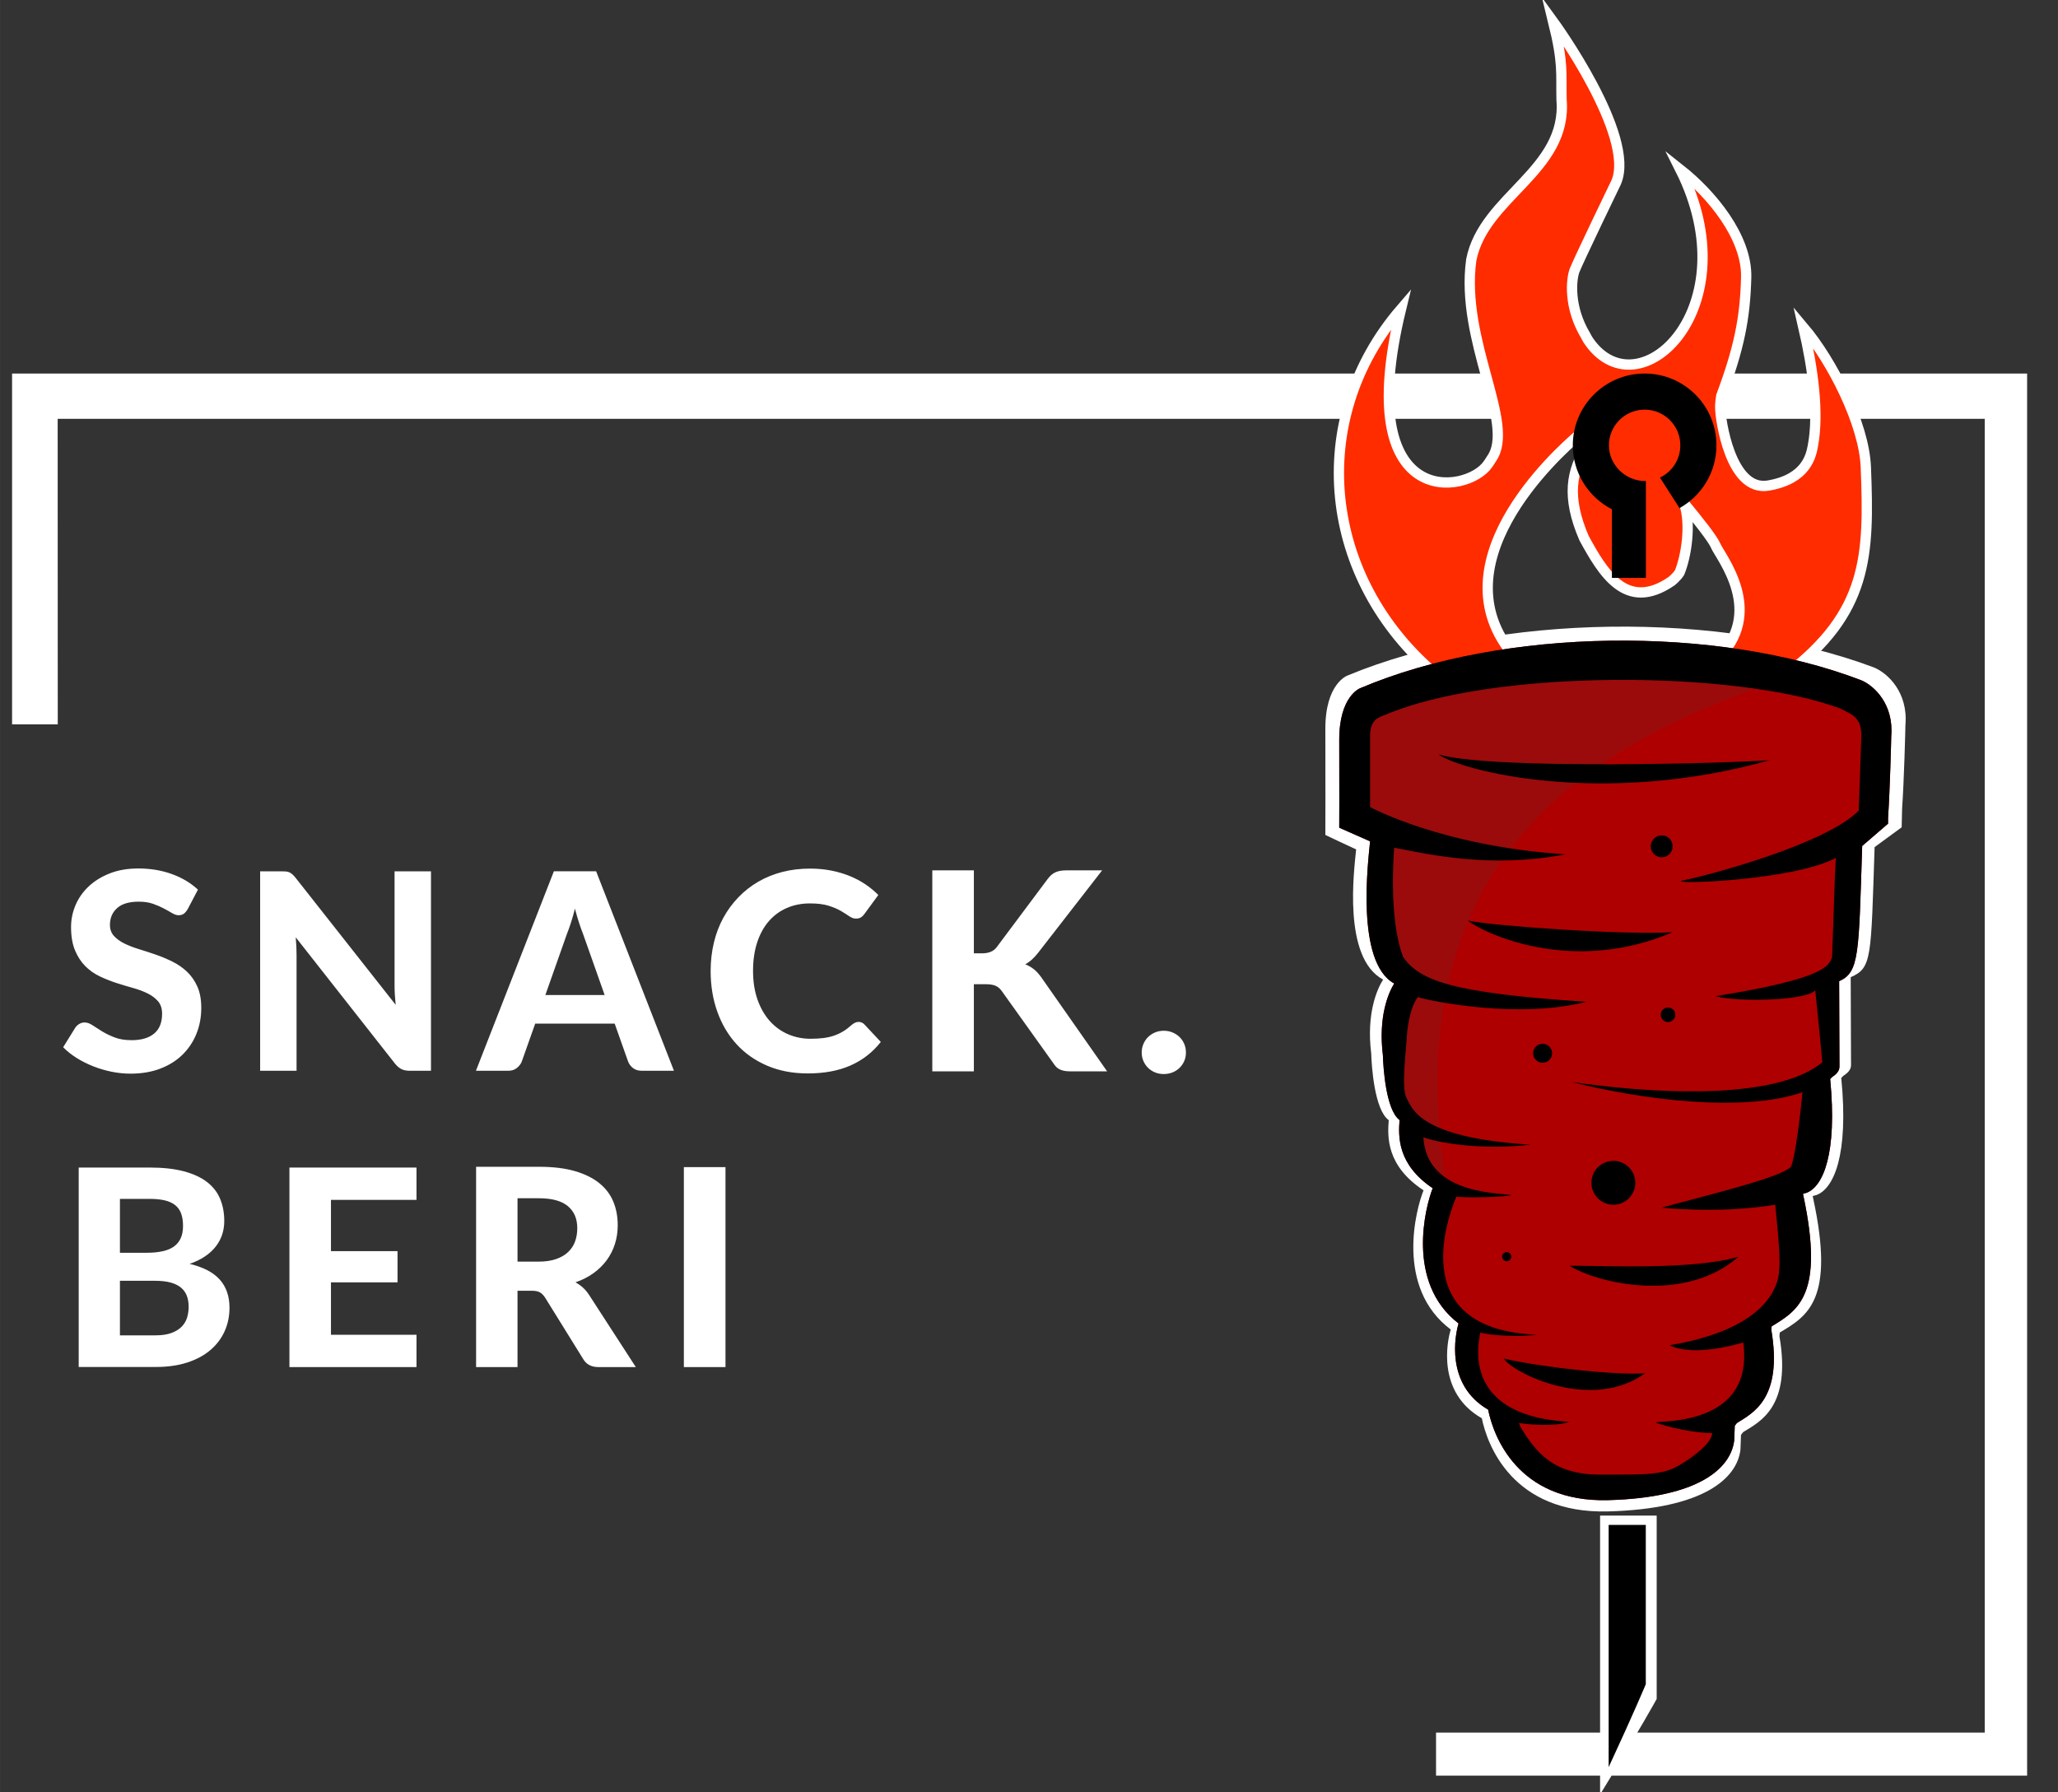
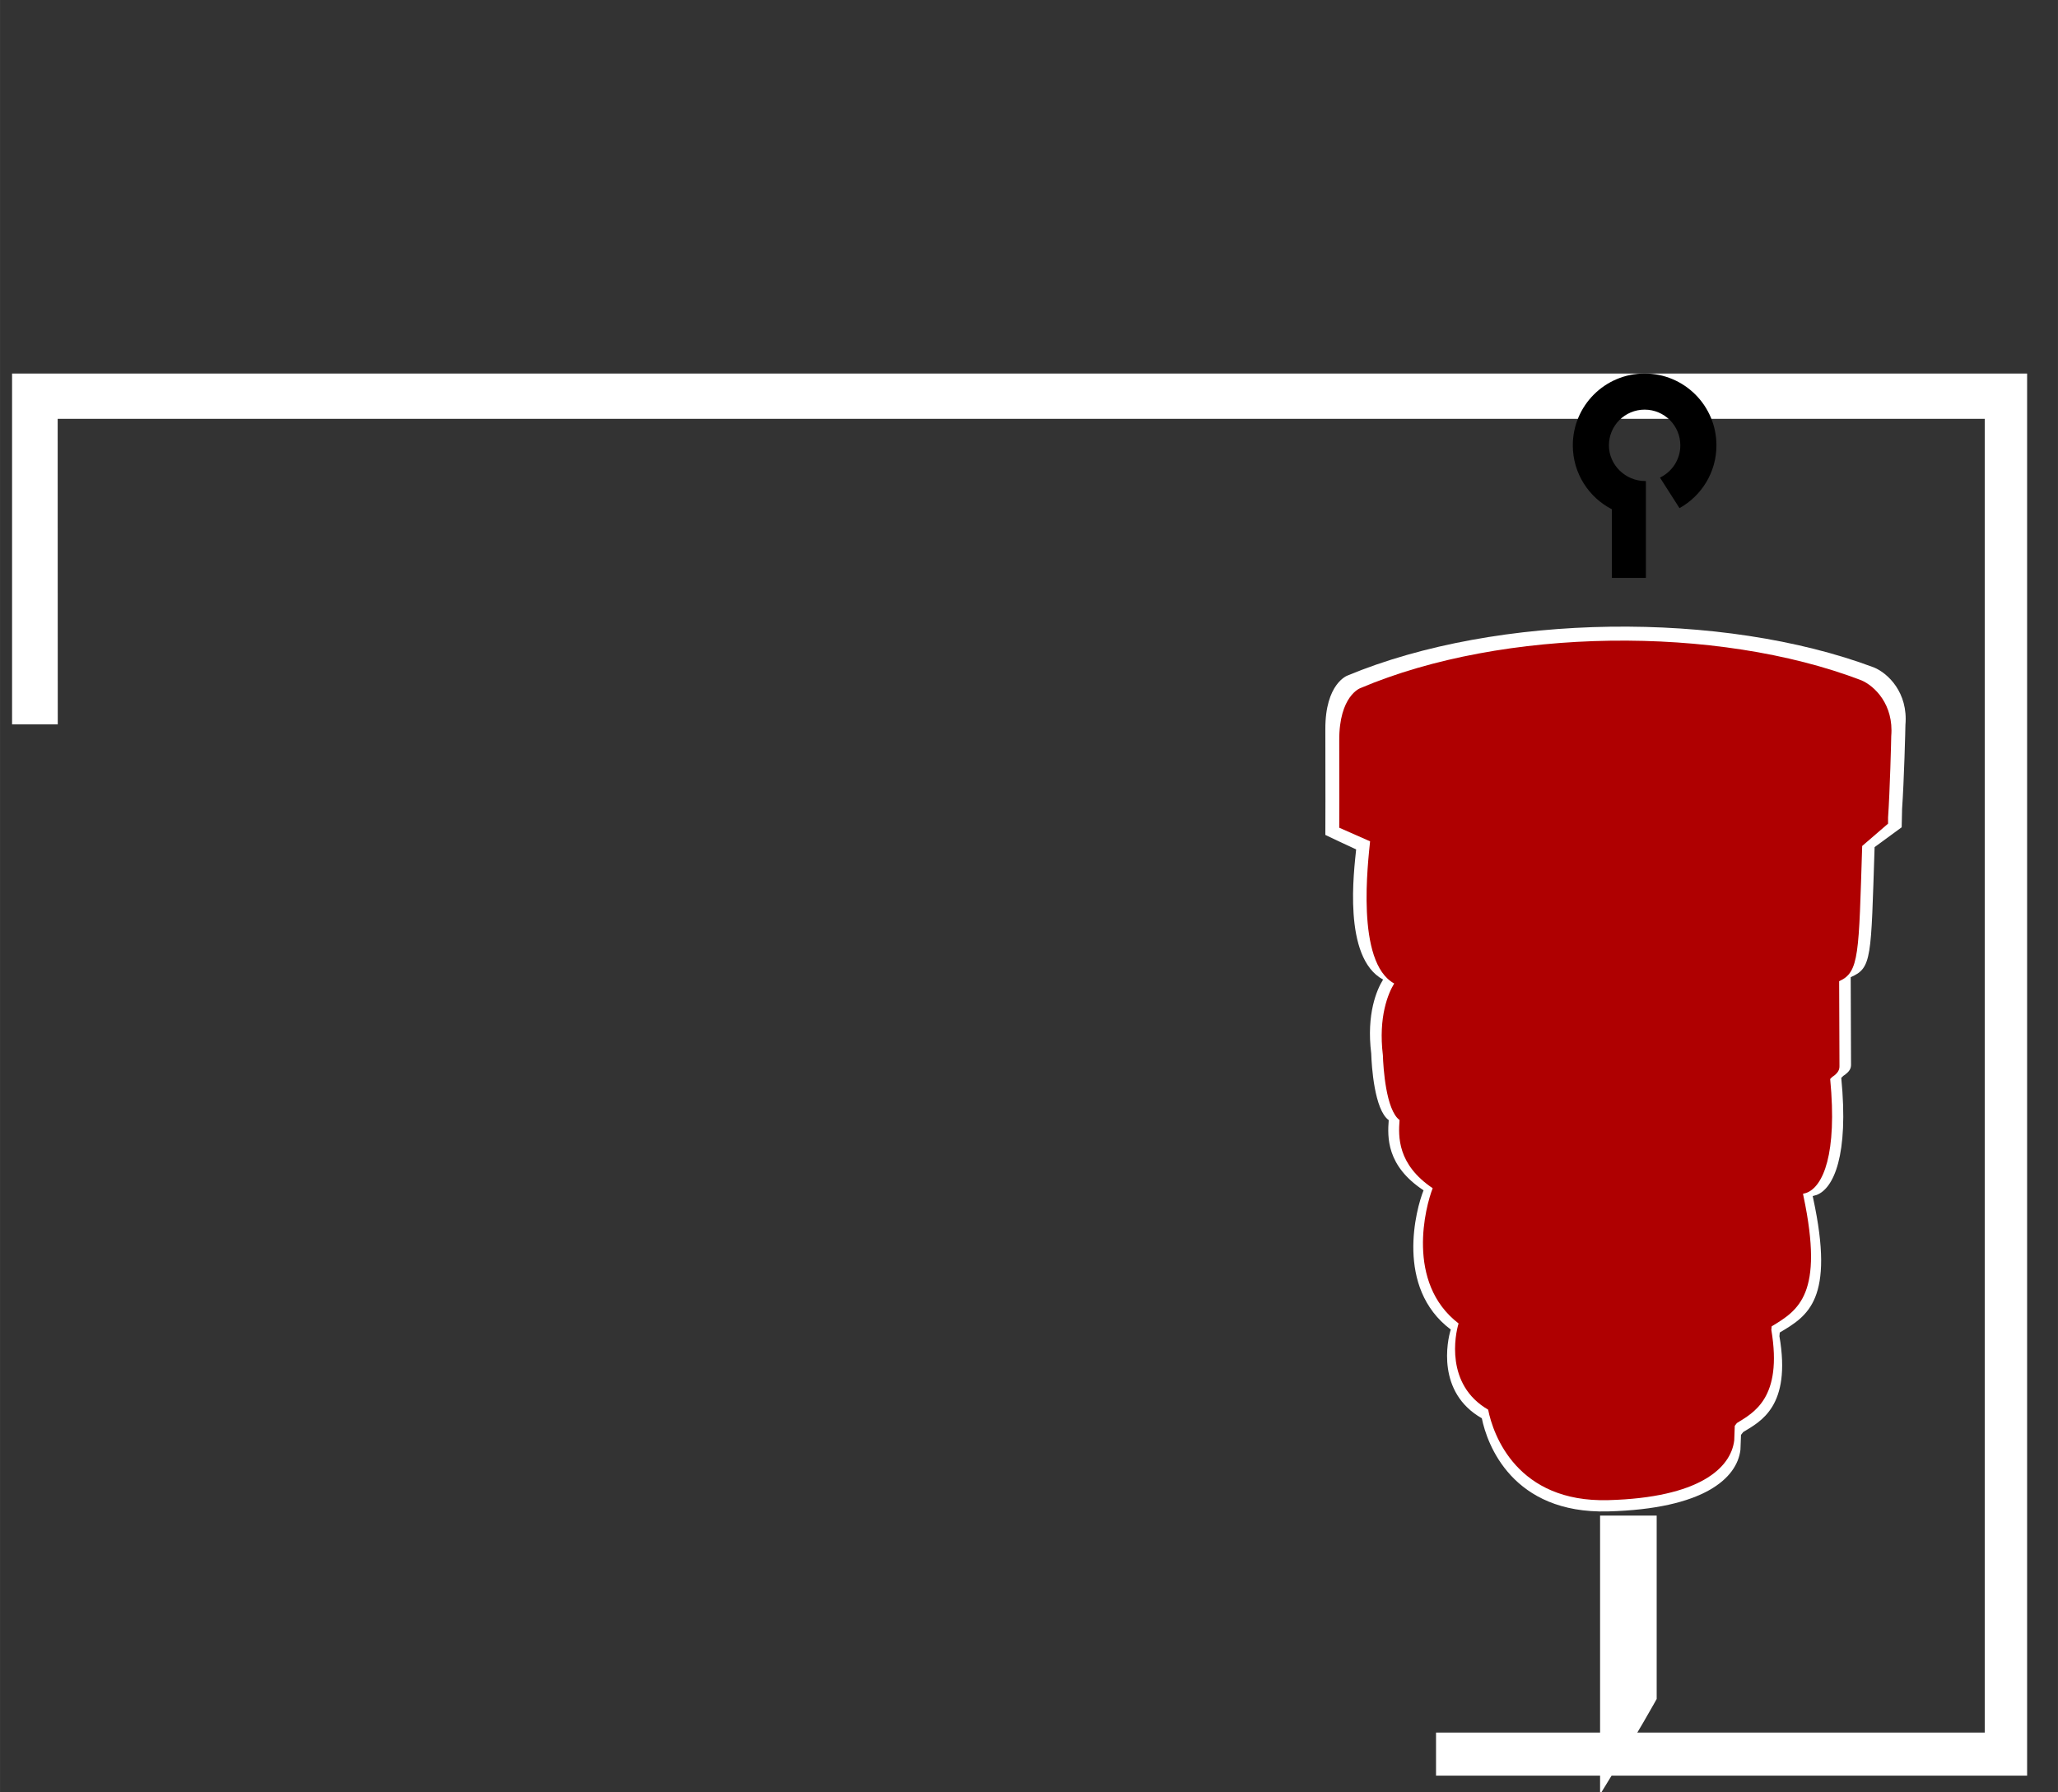
<svg xmlns="http://www.w3.org/2000/svg" xml:space="preserve" width="25.4cm" height="22.123cm" version="1.1" style="shape-rendering:geometricPrecision; text-rendering:geometricPrecision; image-rendering:optimizeQuality; fill-rule:evenodd; clip-rule:evenodd" viewBox="0 0 254000 221234">
  <rect x="0" y="0" width="254000" height="221234" fill="#333333" stroke="none" />
  <defs>
    <style type="text/css">
   
    .str0 {stroke:white;stroke-width:1270;stroke-miterlimit:22.926}
    .fil2 {fill:black}
    .fil5 {fill:#9B0B0B}
    .fil3 {fill:#AF0001}
    .fil1 {fill:#FF2C00}
    .fil0 {fill:white}
    .fil4 {fill:white;fill-rule:nonzero}
   
  </style>
  </defs>
  <g id="Слой_x0020_1">
    <path class="fil0" d="M197485 221488l0 -34417 6985 0 0 22632.2c0,0 -2133.7,3898 -6985,11784.8z" />
    <g>
      <path class="fil0" d="M234709.8 102112.1l-3343.3 2449.1c-452.3,13736.1 -316,14904.4 -2949.7,16055.2l40.5 10788.1c0,393.1 -93.5,838.9 -956.8,1389.4 0,0 -100.8,118.9 -248,248.5 937,9567.8 -936.6,13657.6 -3050.4,14456.1l-474.6 130 59.5 293.3c2702.9,12507.9 -667.6,14497.4 -4125.8,16551l-41.6 450.2c1498.5,8702.7 -2354.6,10538.7 -4468.9,11836.2l-273.5 350.7 -68.7 1842.8c-428.1,3513.2 -4509.3,7287.2 -16337.2,7601.8 -11827.8,314.7 -14932.4,-8283.4 -15581.8,-11497.8 -5600,-3187.8 -4275.4,-9556.7 -3834,-10952.5 -6904.3,-5184 -4281.1,-14908.7 -3357.9,-17182.7 -4602.8,-3034.8 -4455.9,-6584.9 -4298.9,-8663.5 -1766.4,-1278.8 -2113.5,-6665.3 -2160,-8223.9 -608.5,-4888 689,-7889.2 1466.1,-9126.4 -5031.1,-2694.4 -3569.4,-13564.9 -3327.5,-16067.9 -495.2,-208.9 -3801.3,-1785.7 -3801.3,-1785.7 0,0 27.1,-7339.1 0.4,-13027.6 -26.7,-5688.4 2740.1,-6647.1 2740.1,-6647.1 18517.8,-7706.8 46247,-8029 64976,-995.1 1712.5,707.8 4226.5,3088 3878.9,7095.4 0,419.6 -173.5,7025.5 -410.6,10341.8l-51 2290.6zm-12498.6 42008.8c-903.8,1368.4 -11262.3,3754.9 -16840,5274.3 7185.1,616.3 12094.9,42.4 14744.8,-377.3 0,0 744.4,6522.3 534,8035.8 0,2831.1 -2329.1,7869.3 -14224.9,9817.5 1043.8,524.3 3720,1266.6 9553.8,-340.8 1574.9,11500.9 -12738.6,9681.5 -11186.2,10228.8 1552.3,547.3 4789.2,1272.1 7144.6,1272.1 53.8,1039.1 -2033.8,2813 -4228.1,4071.2 -2194.4,1258.3 -4067.9,1206 -10276.4,1206 -6208.4,0 -8323.1,-2882.3 -10330.1,-6002l-214.1 -547.3c2408.4,350.7 5434.6,311.1 6503.8,-160.5 -9955.1,-523.9 -12772.5,-5495.1 -11515.5,-11345.6 1257,406.2 5212.8,575 7327.5,271.5 -16476.3,-601.6 -11915.7,-14073.8 -10441.8,-17522.8 1473.8,144.3 6158.2,73.7 7227.1,-214.8 -2502.2,-288.5 -11077.4,-345.9 -11506.2,-7332.3 2756.3,932.1 8160.1,1563 13900.8,932.1 -14626.2,-890.9 -15347.9,-4679.5 -16069.3,-5911.6 -721.3,-1232.1 -53.8,-6244.4 0,-7424.2 53.8,-1179.8 320.8,-3871.5 1443.1,-5413.1 2007,593.7 13143.9,2781.3 21892.2,593.7 -17762.4,-1129.1 -21628.4,-2747.5 -23774.6,-5661.1 -1988.5,-4981.1 -1170.9,-13917.6 -1170.9,-13917.6 4410.6,838.9 12522.9,2682.1 22221.6,838.9 -16003,-996.3 -25349.6,-6001.9 -25349.6,-6001.9l0 -9092.7c0,-1900.6 1001.2,-2293.4 1951.2,-2620.7 13968.8,-5838.3 45391.3,-5725.7 58929.3,-844.5 1799.9,856.8 2835.2,1205.1 2835.2,3547.7l-339.9 9456.4c-4251.5,4285.6 -19710,8282.3 -22707.4,8858.9 -2997.4,576.6 13858.8,189.4 19748.8,-2839.5 0,0 -56.2,553.2 -123.3,2165.4 -67.2,1612.1 -370.2,10449.6 -370.2,10449.6 -458,1020 -582.2,2678.6 -15166.8,4949.3 3264.9,829.9 12071.5,520.8 12980.1,-768.8 0,0 908.7,8699.2 908.7,9176.3 -6355.8,5134.1 -23375.4,3802.1 -32567.5,2482 9024.2,2244.3 22246.2,3950.3 29997.3,1320.1 0,0 -634.4,6943.1 -1441.1,9391.5l0 0zm-45746.2 -52307.8c3028.6,2130.5 21427,6676.8 42956.7,717.3 -4650,363.4 -35814.9,1268.9 -42956.7,-717.3zm3786.4 21094.5c1925.3,1558.3 13478.8,7012.9 26572.2,1481.4 -6342.4,393.5 -23496.3,-812.8 -26572.2,-1481.4zm13166.1 43855.6c4656.2,0 16110.2,562.3 21944,-1141.7 -6849.7,5955.9 -18090.5,3471.5 -21944,1141.7zm9821.6 13667.5c-3746.6,262.4 -12844.9,-681.6 -18330.8,-1861.4 1305.9,1926 11501.4,6767.6 18330.8,1861.4zm2161.6 -68346c785.7,0 1422.9,624.2 1422.9,1393.8 0,769.6 -637.2,1393.8 -1422.9,1393.8 -785.6,0 -1422.8,-624.2 -1422.8,-1393.8 0,-769.6 637.2,-1393.8 1422.8,-1393.8zm-15446.3 26482.7c680.5,0 1232.8,540.9 1232.8,1207.5 0,666.6 -552.3,1207.5 -1232.8,1207.5 -680.4,0 -1232.7,-540.9 -1232.7,-1207.5 0,-666.6 552.3,-1207.5 1232.7,-1207.5zm16267.6 -4614.5c523.1,0 947.9,416.1 947.9,928.5 0,512 -424.8,928.1 -947.9,928.1 -522.7,0 -947.5,-416.1 -947.5,-928.1 0,-512.4 424.8,-928.5 947.5,-928.5zm-7091.2 19488.7c1572.1,0 2847.7,1249.2 2847.7,2789.2 0,1540 -1275.6,2789.5 -2847.7,2789.5 -1572.2,0 -2847.3,-1249.5 -2847.3,-2789.5 0,-1540 1275.1,-2789.2 2847.3,-2789.2zm-13833.3 11597.3c327.7,0 593.5,260.4 593.5,581.4 0,321 -265.8,581.3 -593.5,581.3 -327.7,0 -593.5,-260.3 -593.5,-581.3 0,-321 265.8,-581.4 593.5,-581.4z" />
    </g>
    <polygon class="fil0" points="1488.5,89407.3 7126.9,89409.3 7115.7,51692.6 244959.4,51692.6 244959.4,213849.9 177237.1,213849.9 177237.1,219169.2 250190.1,219169.2 250190.1,46104.6 1488.5,46104.6 " />
-     <path class="fil1 str0" d="M207857.9 62135.1c1643.1,1980.7 3546,4390.7 3881.3,5198 582.1,1400.1 6358.3,8319.7 0,14208.4l8685.5 1741.6c10121.5,-7685.3 10291.3,-14690 9859.7,-25624.9 -211,-5349.7 -4179.7,-13102.7 -7710.7,-17282.8 1174.9,5093.2 1949.1,10581.9 1174.9,14656.5 -222.9,1209.6 -795.7,4106.5 -5506.7,4902.3 -4711,795.7 -5920.6,-8339.8 -5920.6,-9485.9 -48.9,-662.1 127.1,-1596.9 127.1,-1596.9 2182,-5829.7 2941.6,-9577.4 3069,-14606.4 127.4,-5029 -4354.1,-10337.8 -8128.8,-13317.2 8530.7,17012.6 -5004.7,29966.3 -11204.8,21306.6 -227.5,-298.3 -493.1,-827.7 -493.1,-827.7 -2132.8,-3565.3 -1750.5,-6939.2 -1368.6,-7989.8 381.9,-1050.6 5138.6,-10891.8 5138.6,-10891.8 2514,-5745.4 -7763.4,-19854.5 -7763.4,-19854.5 1274.3,5188.8 960.1,6276.3 1031.7,9632.9 732.3,8785.6 -9597.1,11921.3 -11142,19767.9 -1398.6,10032.9 5521,20247.1 2512.7,24528.9 -267.1,445 -463.1,703.7 -463.1,703.7 -2514.3,3697 -16822.4,5927.1 -10722.8,-19157.6 -11840.7,13751 -9628.7,33374.9 4344.9,45136.7l10131.4 -1741.6c-10820.1,-11554.8 4785.7,-25560.3 7491.3,-27884l989 1374.4c-1909.8,3062.1 -2588.9,6245.1 -358.4,11401.9 2283.3,4164.3 5169.5,9171.3 10791,5305 0,0 619.8,-487 989,-1059.9 838.5,-2008.8 1454.8,-6031 565.9,-8543.8z" />
    <path class="fil2" d="M198944.9 62860.8c-2865.4,-1468.3 -4826.1,-4451.5 -4826.1,-7892.4 0,-4895.4 3968.3,-8863.8 8863.7,-8863.8 4895,0 8863.4,3968.4 8863.4,8863.8 0,3333.1 -1840.2,6237 -4559.7,7750.3l-2410.7 -3769.7c1486,-708 2513.9,-2224.4 2513.9,-3980.6 0,-2433.9 -1973,-4406.9 -4406.9,-4406.9 -2433.8,0 -4406.8,1973 -4406.8,4406.9 0,2433.8 2052.7,4406.8 4486.5,4406.8l77.4 0 0 11957.4 -4194.7 0 0 -8471.8z" />
-     <path class="fil2" d="M198543.3 218118.6l0 -29895.5 4583.6 0 0 19658.9c0,0 -1400.2,3385.9 -4583.6,10236.6z" />
    <path class="fil3" d="M233029.3 101662.7l-3194.9 2756.5c-430.4,13343.7 -335.7,15572.3 -2841.9,16690.3l38.4 10479.9c0,381.9 -88.9,815 -910.4,1349.7 0,0 -95.9,115.5 -236,241.4 891.6,9294.5 -891.2,13267.5 -2902.8,14043.2l-451.5 126.3 56.6 284.9c2572,12150.6 -635.3,14083.2 -3926,16078.2l-39.7 437.3c1426,8454.1 -2240.6,10237.7 -4252.5,11498.2l-260.2 340.7 -65.5 1790.1c-407.3,3412.8 -4290.9,7079 -15546.1,7384.7 -11255.3,305.6 -14209.6,-8046.8 -14827.5,-11169.4 -5328.8,-3096.8 -4068.4,-9283.7 -3648.4,-10639.6 -6570,-5035.9 -4073.8,-14482.9 -3195.3,-16691.9 -4379.9,-2948.2 -4240.2,-6396.8 -4090.8,-8416 -1680.8,-1242.3 -2011.1,-6475 -2055.4,-7989.1 -579,-4748.3 655.6,-7663.7 1395.2,-8865.6 -4787.6,-2617.5 -3206.9,-15115.8 -2976.7,-17547 -471.2,-203.2 -3807,-1680.4 -3807,-1680.4 0,0 25.8,-5245.7 0.4,-10771.7 -25.5,-5525.9 2607.4,-6457.2 2607.4,-6457.2 17621.2,-7486.7 44008,-7799.7 61830.2,-966.7 1629.6,687.6 4021.8,2999.8 3691.1,6892.7 0,407.7 -165.1,6824.9 -390.7,10046.3l0 754.2z" />
    <g>
-       <path class="fil4" d="M23164.8 112215.3c-159,261.8 -318.7,450.1 -483.9,569.4 -165.1,119.4 -381.5,182.1 -643.3,182.1 -250.6,0 -517.8,-90.8 -808.1,-267.6 -291,-176.3 -632.1,-364.1 -1019,-569 -387.3,-205.1 -831.2,-398.8 -1332,-574.7 -501.6,-177.1 -1087.6,-261.8 -1759.4,-261.8 -1184.2,0 -2072.3,261.8 -2664,790.7 -592.1,529.8 -888.5,1224.3 -888.5,2078.1 0,546.3 165.5,996.4 489.6,1354.8 324.6,358.8 751.9,671.8 1280.9,933.9 529.7,261.8 1127.6,495.1 1799,699.9 671.8,204.8 1360.5,427.4 2066.1,671.8 706.1,244.5 1395.2,535.5 2067,865.1 671.8,330.3 1275,746.1 1804.8,1246.9 528.9,500.9 956.3,1109.9 1280.8,1832.9 324.1,723 483.9,1605.7 483.9,2641.7 0,1126.8 -193.6,2180.5 -586.7,3164.9 -392.7,985.2 -962.1,1844.4 -1702,2579 -740.3,734.1 -1650.8,1315.1 -2738.3,1736.2 -1087.2,421.2 -2322.6,631.8 -3700.1,631.8 -785.3,0 -1565.3,-79.3 -2345.6,-238.7 -780,-159.4 -1531.5,-381.9 -2254.1,-666 -723.3,-284.9 -1406.3,-626.8 -2043.8,-1024.8 -637.5,-398.5 -1195.4,-842.7 -1673.5,-1332.4l1502.5 -2425c125.5,-182.1 290.7,-335.7 495.5,-455.4 205.2,-119.4 421.2,-176.7 649.1,-176.7 307.2,0 631.7,113.9 973.2,341.8 341.5,227.5 734.5,478.2 1178,751.5 444.3,273.3 962.5,523.9 1549.2,751.1 585.9,227.9 1286.2,342.2 2106.2,342.2 1195.4,0 2123.2,-273.7 2778,-820 654.5,-546.6 979,-1360.5 979,-2442.3 0,-626 -159.4,-1133 -483.5,-1520.3 -324.9,-386.5 -751.9,-711.4 -1275.5,-973.2 -523.5,-261.8 -1121.4,-489.7 -1793.2,-677.5 -671.8,-187.9 -1360.5,-392.7 -2066.5,-620.2 -705.7,-227.9 -1394.8,-501.3 -2066.6,-819.7 -671.4,-319.1 -1269.7,-740.7 -1793.2,-1264.2 -523.6,-523.6 -944.8,-1172.7 -1269.3,-1946.9 -324.5,-774.2 -489.3,-1736.2 -489.3,-2886.1 0,-922.4 181.7,-1816 545.9,-2681.4 364.2,-864.7 899.7,-1633.5 1605.7,-2305.6 705.7,-671.4 1576.5,-1212.3 2607.5,-1622 1030.2,-410 2208.6,-614.8 3540.6,-614.8 1491.4,0 2874.7,227.2 4144.3,688.8 1269.3,460.8 2339.5,1104.1 3216.9,1924.1l-1264.3 2407.6zm30026 -4664.7l0 24615.1 -2629 0c-396.2,0 -729.9,-67.8 -1001.3,-197.9 -271.1,-129.8 -537.5,-350.7 -797.3,-667.2l-12265 -15607.4c33.8,396.2 61.9,786.1 79.3,1170.7 16.5,384.6 22.3,740.7 22.3,1068.7l0 14233.1 -4495.4 0 0 -24615.1 2680.2 0c215.2,0 401.5,5.3 554,22.7 152.8,16.9 288.7,56.6 412.7,118.5 124.7,62 243.3,147.1 356.5,249.1 113.2,101.7 237.5,237.2 373.4,406.9l12350.1 15675.2c-45.4,-430 -79.3,-848.5 -102,-1250 -22.7,-401.6 -33.9,-780.4 -33.9,-1142.3l0 -14080.1 4495.4 0zm21433.3 15262.8l-2664.5 -7535.6c-158.6,-396.1 -323,-860 -498.1,-1391.7 -175.2,-532 -345.4,-1109.1 -503.6,-1731.2 -158.2,633.3 -322.2,1216.5 -497.8,1753.6 -175.5,537.8 -344.9,1007.1 -503.9,1403.2l-2647.5 7501.7 7315.4 0zm8554.2 9352.3l-3954.5 0c-441.2,0 -797.7,-107.4 -1075.3,-316.9 -276.8,-209 -486.2,-475.4 -622.1,-803.4l-1663.5 -4701.4 -9810 0 -1663.5 4701.4c-113.2,282.9 -311,537.8 -594,769.5 -282.6,232.2 -639.1,350.8 -1069.5,350.8l-3988.3 0 9623.6 -24627.5 5210.3 0 9606.8 24627.5zm22786.1 -6031.5c284.5,0 522.8,102.4 716,306.8l2028.8 2165.2c-1000.1,1272.7 -2239,2239 -3722.3,2898.1 -1482.9,659.1 -3250.4,988.6 -5296.1,988.6 -1852.6,0 -3517.2,-318 -4994.8,-948.6 -1477.5,-631.4 -2733.3,-1506.4 -3767.7,-2631.3 -1034.1,-1125.3 -1829.8,-2460.8 -2386.9,-4006.1 -556.7,-1545.7 -835,-3233.4 -835,-5063.2 0,-1227.3 136.7,-2398.1 403.4,-3506.4 267.2,-1107.6 653.7,-2125.1 1165,-3057.1 511.6,-932.1 1131.1,-1772.8 1852.5,-2523.2 721.8,-749.9 1534.1,-1392 2443.5,-1920.2 909.3,-529 1903.7,-932.5 2977.8,-1210.8 1074.1,-278.3 2215.9,-414.6 3432,-414.6 909.4,0 1773.3,79.3 2585.9,238.3 812.7,159.4 1568.1,381.1 2272.9,664.8 704.6,284.5 1358.3,625.6 1954.6,1029.1 596.7,403.1 1131,846.6 1608.4,1323.5l-1722 2352.6c-102.4,147.9 -232.9,278.8 -391.9,392.3 -159.4,113.6 -375.3,170.2 -647.9,170.2 -272.6,0 -545.5,-96.2 -823.9,-289.5 -278.7,-193.3 -619.4,-408.9 -1022.9,-647.9 -403.4,-238.7 -909.3,-454.7 -1517.1,-647.9 -608.3,-192.9 -1381,-289.5 -2313,-289.5 -1034,0 -1983.4,187.1 -2846.9,562.4 -863.9,375 -1602.3,915.1 -2221.7,1625.4 -619.4,709.9 -1102.6,1585.3 -1443.7,2619.8 -340.7,1034 -511.6,2210.1 -511.6,3528.7 0,1329.7 187.8,2511.6 557,3551.4 369.6,1040.2 875.1,1921 1517.2,2636.7 642.6,716.1 1392.5,1256.2 2250.6,1625.4 858.1,369.2 1772.8,557 2750.3,557 579.4,0 1108,-28.4 1580,-85.4 471.6,-56.6 908.9,-153.2 1312.3,-289.9 403.5,-136.3 784.2,-312.6 1142.3,-528.2 358,-216 716,-488.9 1079.8,-818.5 124.8,-102.4 255.7,-187.4 391.9,-255.6 136.3,-68.1 284.2,-102.4 443.2,-102.4zm14229.9 -8464.1l1008.3 0c843.8,0 1453.6,-262.2 1829.4,-786.1l6274.3 -8394.9c296.5,-398.8 621.8,-677.9 975.2,-831.9 353,-153.6 786.1,-227.9 1298.9,-227.9l4445.3 0 -7898.9 10172.6c-512.8,660.7 -1042.9,1134.2 -1590,1418.7 398.8,159.8 758,364.6 1077.2,621.3 319.5,256.4 627.1,598.3 923.2,1019.8l8104.1 11574.8 -4564.7 0c-296.4,0 -547.4,-22.7 -758,-68.1 -210.9,-45.9 -399.2,-108.2 -558.6,-188.3 -159.7,-80.1 -296.4,-182.5 -410.4,-302.2 -113.9,-119.3 -222.1,-256.4 -324.5,-415.8l-6377.6 -8924.5c-216.3,-307.6 -472.7,-529.8 -769.1,-661.1 -296.5,-131.2 -712.6,-194 -1248.1,-194l-1436 0 0 10754 -5129.1 0 0 -24807.2 5129.1 0 0 10240.8zm20714.9 12236.1c0,-368.8 72.4,-720.3 212.1,-1049.4 139.8,-329.6 329.6,-614.1 575.2,-854.3 245.6,-239.8 535.5,-430 865,-569.4 329.2,-139.3 686.8,-206.7 1077.2,-206.7 380,0 737.2,67.4 1072.2,206.7 334.9,139.4 625.2,329.6 870.8,569.4 245.6,240.2 441.2,524.7 580.9,854.3 139,329.1 206.4,680.6 206.4,1049.4 0,379.6 -67.4,731.1 -206.4,1055.2 -139.7,323.4 -335.3,602.9 -580.9,842.8 -245.6,239.8 -535.9,430 -870.8,564 -335,133.5 -692.2,200.9 -1072.2,200.9 -390.4,0 -748,-67.4 -1077.2,-200.9 -329.5,-134 -619.4,-324.2 -865,-564 -245.6,-239.9 -435.4,-519.4 -575.2,-842.8 -139.7,-324.1 -212.1,-675.6 -212.1,-1055.2zm-121749.7 34916.8c814.2,0 1487.6,-102.1 2013.1,-299.9 525.8,-197.5 944.7,-458.2 1261.2,-785.8 316.4,-328 537,-706.8 661.3,-1131 124.4,-424.3 186.4,-859.3 186.4,-1312 0,-497.4 -73.2,-944.4 -220.2,-1339.8 -147.1,-396.1 -384.2,-735.3 -712.6,-1012.5 -327.6,-277.1 -752.3,-486.2 -1277.8,-633.3 -525.9,-147 -1176.1,-220.5 -1945.3,-220.5l-4325.6 0 0 6734.8 4359.5 0zm-4359.5 -16845.5l0 6650.1 3341.6 0c712.2,0 1345.9,-62.4 1900.3,-181.3 554,-118.6 1017.9,-305.3 1390.9,-565.2 373.1,-260.2 661.4,-605.2 859.3,-1029 198.2,-424.3 294.5,-933.2 294.5,-1532.6 0,-610.6 -79.7,-1130.7 -243.3,-1560.7 -164,-429.7 -418.5,-774.6 -758,-1034.9 -339.2,-259.8 -768.8,-452.3 -1288.9,-570.9 -520.2,-118.9 -1136.9,-175.5 -1849.5,-175.5l-3646.9 0zm3646.9 -3867.9c1651.2,0 3065.2,152.8 4235.5,463.5 1170.8,311.1 2126.3,752.3 2867,1323.2 741.1,571.3 1277.7,1266.9 1617.3,2081.2 339.5,814.2 508.9,1724.7 508.9,2731.4 0,565.1 -79.3,1108.3 -243.3,1628.5 -163.6,520.1 -418.1,1006.7 -763.4,1464.8 -344.9,457.7 -791.1,876.2 -1334.3,1249.2 -542.9,373.5 -1187.3,690.3 -1933.8,950.2 1673.9,395.7 2912,1040.2 3715.1,1934.1 803,893.2 1204.5,2052.3 1204.5,3477.5 0,1040.6 -197.8,2007.7 -599.4,2900.8 -401.5,893.6 -989.7,1668.1 -1758.9,2324.1 -768.8,656 -1713.2,1165 -2838.9,1532.2 -1125.2,367.7 -2419.9,554.4 -3879,554.4l-9533.6 0 0 -24615.1 8736.3 0zm22398 3988.8l0 6331.3 8215.5 0 0 3852.9 -8215.5 0 0 6466.8 10558.1 0 0 3988.8 -15683.7 0 0 -24628.6 15683.7 0 0 3988.8 -10558.1 0zm14360.1 19819.8l0 -5835.5 0 5835.5zm11288.3 -12196.5c829.7,0 1544.6,-107.8 2146.7,-318.4 602.5,-209.8 1096.4,-499.7 1482.5,-868.9 386.1,-368.8 670.3,-800.7 852,-1300 181.7,-499.7 272.2,-1045.3 272.2,-1635.8 0,-1169.6 -385.8,-2078.5 -1163.8,-2726 -778.5,-647.6 -1965,-971.3 -3555.3,-971.3l-2657.5 0 0 7820.4 2623.2 0zm11977.8 13016.5l-4617.8 0c-863.1,0 -1487.5,-329.2 -1874,-987.9l-4702.2 -7581.7c-192.8,-295.7 -402.6,-511.3 -635.9,-647.6 -232.6,-136.6 -579.4,-204.8 -1033.3,-204.8l-1737.8 0 0 9422 -5111.4 0 0 -24721.4 7768.9 0c1726.6,0 3203,176.3 4429.9,534 1226.6,358 2231.8,857.3 3016,1493.7 783,636 1357,1391.3 1720,2271.4 363.5,880 545.9,1851.3 545.9,2907.7 0,818.1 -113.9,1590 -346.8,2323.4 -232.9,732.2 -573.7,1402 -1016.8,2004.5 -442.7,602.1 -987.8,1135.7 -1635.3,1601.2 -647.6,465.8 -1386,840.8 -2214.8,1124.5 329.1,182.1 636,397.3 919.7,653.3 284.1,255.2 539.3,562.1 766.9,914.3l5758.8 8893.4zm11067.8 0l-5137.2 0 0 -24682.9 5137.2 0 0 24682.9z" />
-     </g>
-     <path class="fil5" d="M178362.8 145141.4c-6853.4,-44033 25165.2,-55563.1 42583.2,-61675.1 -8242.4,-2801.1 -26491.5,-3004.7 -51039.6,1680.9l-2598.6 6085.3 661.4 8759.4 2546.6 1935.3 661.8 14667.7 2800.7 3361.6 -1680.8 7792.3 253.7 6008.8 1427.1 4074.6 1981.8 5703.8 2402.7 1605.4z" />
+       </g>
    <g>
-       <path class="fil2" d="M233029.3 101662.7l-3194.9 2756.5c-430.4,13343.7 -335.7,15572.3 -2841.9,16690.3l38.4 10479.9c0,381.9 -88.9,815 -910.4,1349.7 0,0 -95.9,115.5 -236,241.4 891.6,9294.5 -891.2,13267.5 -2902.8,14043.2l-451.5 126.3 56.6 284.9c2572,12150.6 -635.3,14083.2 -3926,16078.2l-39.7 437.3c1426,8454.1 -2240.6,10237.7 -4252.5,11498.2l-260.2 340.7 -65.5 1790.1c-407.3,3412.8 -4290.9,7079 -15546.1,7384.7 -11255.3,305.6 -14209.6,-8046.8 -14827.5,-11169.4 -5328.8,-3096.8 -4068.4,-9283.7 -3648.4,-10639.6 -6570,-5035.9 -4073.8,-14482.9 -3195.3,-16691.9 -4379.9,-2948.2 -4240.2,-6396.8 -4090.8,-8416 -1680.8,-1242.3 -2011.1,-6475 -2055.4,-7989.1 -579,-4748.3 655.6,-7663.7 1395.2,-8865.6 -4787.6,-2617.5 -3206.9,-15115.8 -2976.7,-17547 -471.2,-203.2 -3807,-1680.4 -3807,-1680.4 0,0 25.8,-5245.7 0.4,-10771.7 -25.5,-5525.9 2607.4,-6457.2 2607.4,-6457.2 17621.2,-7486.7 44008,-7799.7 61830.2,-966.7 1629.6,687.6 4021.8,2999.8 3691.1,6892.7 0,407.7 -165.1,6824.9 -390.7,10046.3l0 754.2zm-11942 42279.8c-860.1,1329.4 -10717,3647.7 -16024.7,5123.7 6837.2,598.7 11509.3,41.2 14030.9,-366.5 0,0 708.3,6336 508.1,7806.2 0,2750.3 -2216.3,7644.5 -13536.2,9537.1 993.3,509.3 3539.9,1230.4 9091.3,-331.1 1498.7,11172.4 -12121.8,9405 -10644.7,9936.7 1477.2,531.6 4557.4,1235.7 6798.8,1235.7 51.2,1009.5 -1935.3,2732.6 -4023.4,3954.9 -2088.2,1222.3 -3871,1171.5 -9778.9,1171.5 -5907.8,0 -7920.1,-2799.9 -9830,-5830.5l-203.7 -531.6c2291.8,340.7 5171.5,302.2 6188.9,-156 -9473.1,-508.9 -12154.1,-5338.1 -10958,-11021.5 1196.2,394.6 4960.5,558.6 6972.8,263.7 -15678.7,-584.4 -11338.8,-13671.7 -9936.3,-17022.2 1402.4,140.2 5860.1,71.6 6877.2,-208.6 -2381.1,-280.3 -10541.1,-336.1 -10949.1,-7122.9 2622.8,905.5 7765,1518.4 13227.8,905.5 -13918.1,-865.4 -14604.9,-4545.8 -15291.3,-5742.7 -686.4,-1196.9 -51.2,-6066.1 0,-7212.2 51.2,-1146.1 305.3,-3760.9 1373.2,-5258.4 1909.9,576.7 12507.5,2701.7 20832.3,576.7 -16902.4,-1096.8 -20581.3,-2669.1 -22623.6,-5499.4 -1892.2,-4838.8 -1114.1,-13520.1 -1114.1,-13520.1 4197,815 11916.6,2605.5 21145.7,815 -15228.2,-967.8 -24122.4,-5830.5 -24122.4,-5830.5l0 -8832.9c0,-1846.4 952.8,-2227.9 1856.8,-2545.9 13292.5,-5671.5 43193.7,-5562.1 56076.2,-820.4 1712.8,832.4 2698,1170.8 2698,3446.4l-323.4 9186.3c-4045.7,4163.2 -18755.8,8045.7 -21608.1,8605.8 -2852.3,560.1 13187.9,184 18792.7,-2758.4 0,0 -53.5,537.5 -117.4,2103.6 -63.9,1566 -352.2,10151.1 -352.2,10151.1 -435.8,990.9 -554,2602 -14432.5,4807.9 3106.8,806.2 11487,505.9 12351.7,-746.8 0,0 864.6,8450.6 864.6,8914.2 -6048,4987.3 -22243.6,3693.4 -30990.7,2411.1 8587.3,2180.1 21169.2,3837.4 28545,1282.3 0,0 -603.7,6744.9 -1371.3,9123.2l0 0zm-43531.4 -50813.6c2881.9,2069.7 20389.6,6486.1 40876.9,696.8 -4424.9,353 -34080.9,1232.7 -40876.9,-696.8zm3603 20492c1832.1,1513.7 12826.3,6812.6 25285.7,1439.1 -6035.3,382.2 -22358.7,-789.6 -25285.7,-1439.1zm12528.7 42602.8c4430.7,0 15330.2,546.3 20881.6,-1109.1 -6518.1,5785.8 -17214.7,3372.4 -20881.6,1109.1zm9346.1 13277.1c-3565.3,254.9 -12223,-662.1 -17443.3,-1808.2 1242.7,1871 10944.5,6574.3 17443.3,1808.2zm2057 -66393.6c747.6,0 1353.9,606.3 1353.9,1353.9 0,747.7 -606.3,1354 -1353.9,1354 -747.7,0 -1354,-606.3 -1354,-1354 0,-747.6 606.3,-1353.9 1354,-1353.9zm-14698.5 25726.1c647.5,0 1173,525.5 1173,1173 0,647.6 -525.5,1173.1 -1173,1173.1 -647.5,0 -1173,-525.5 -1173,-1173.1 0,-647.5 525.5,-1173 1173,-1173zm15480 -4482.7c497.7,0 902,404.3 902,902 0,497.4 -404.3,901.7 -902,901.7 -497.4,0 -901.6,-404.3 -901.6,-901.7 0,-497.7 404.2,-902 901.6,-902zm-6747.9 18932.1c1496,0 2709.8,1213.4 2709.8,2709.5 0,1496 -1213.8,2709.8 -2709.8,2709.8 -1496,0 -2709.5,-1213.8 -2709.5,-2709.8 0,-1496.1 1213.5,-2709.5 2709.5,-2709.5zm-13163.6 11266c311.9,0 564.8,252.9 564.8,564.8 0,311.8 -252.9,564.7 -564.8,564.7 -311.8,0 -564.7,-252.9 -564.7,-564.7 0,-311.9 252.9,-564.8 564.7,-564.8z" />
-     </g>
+       </g>
  </g>
</svg>